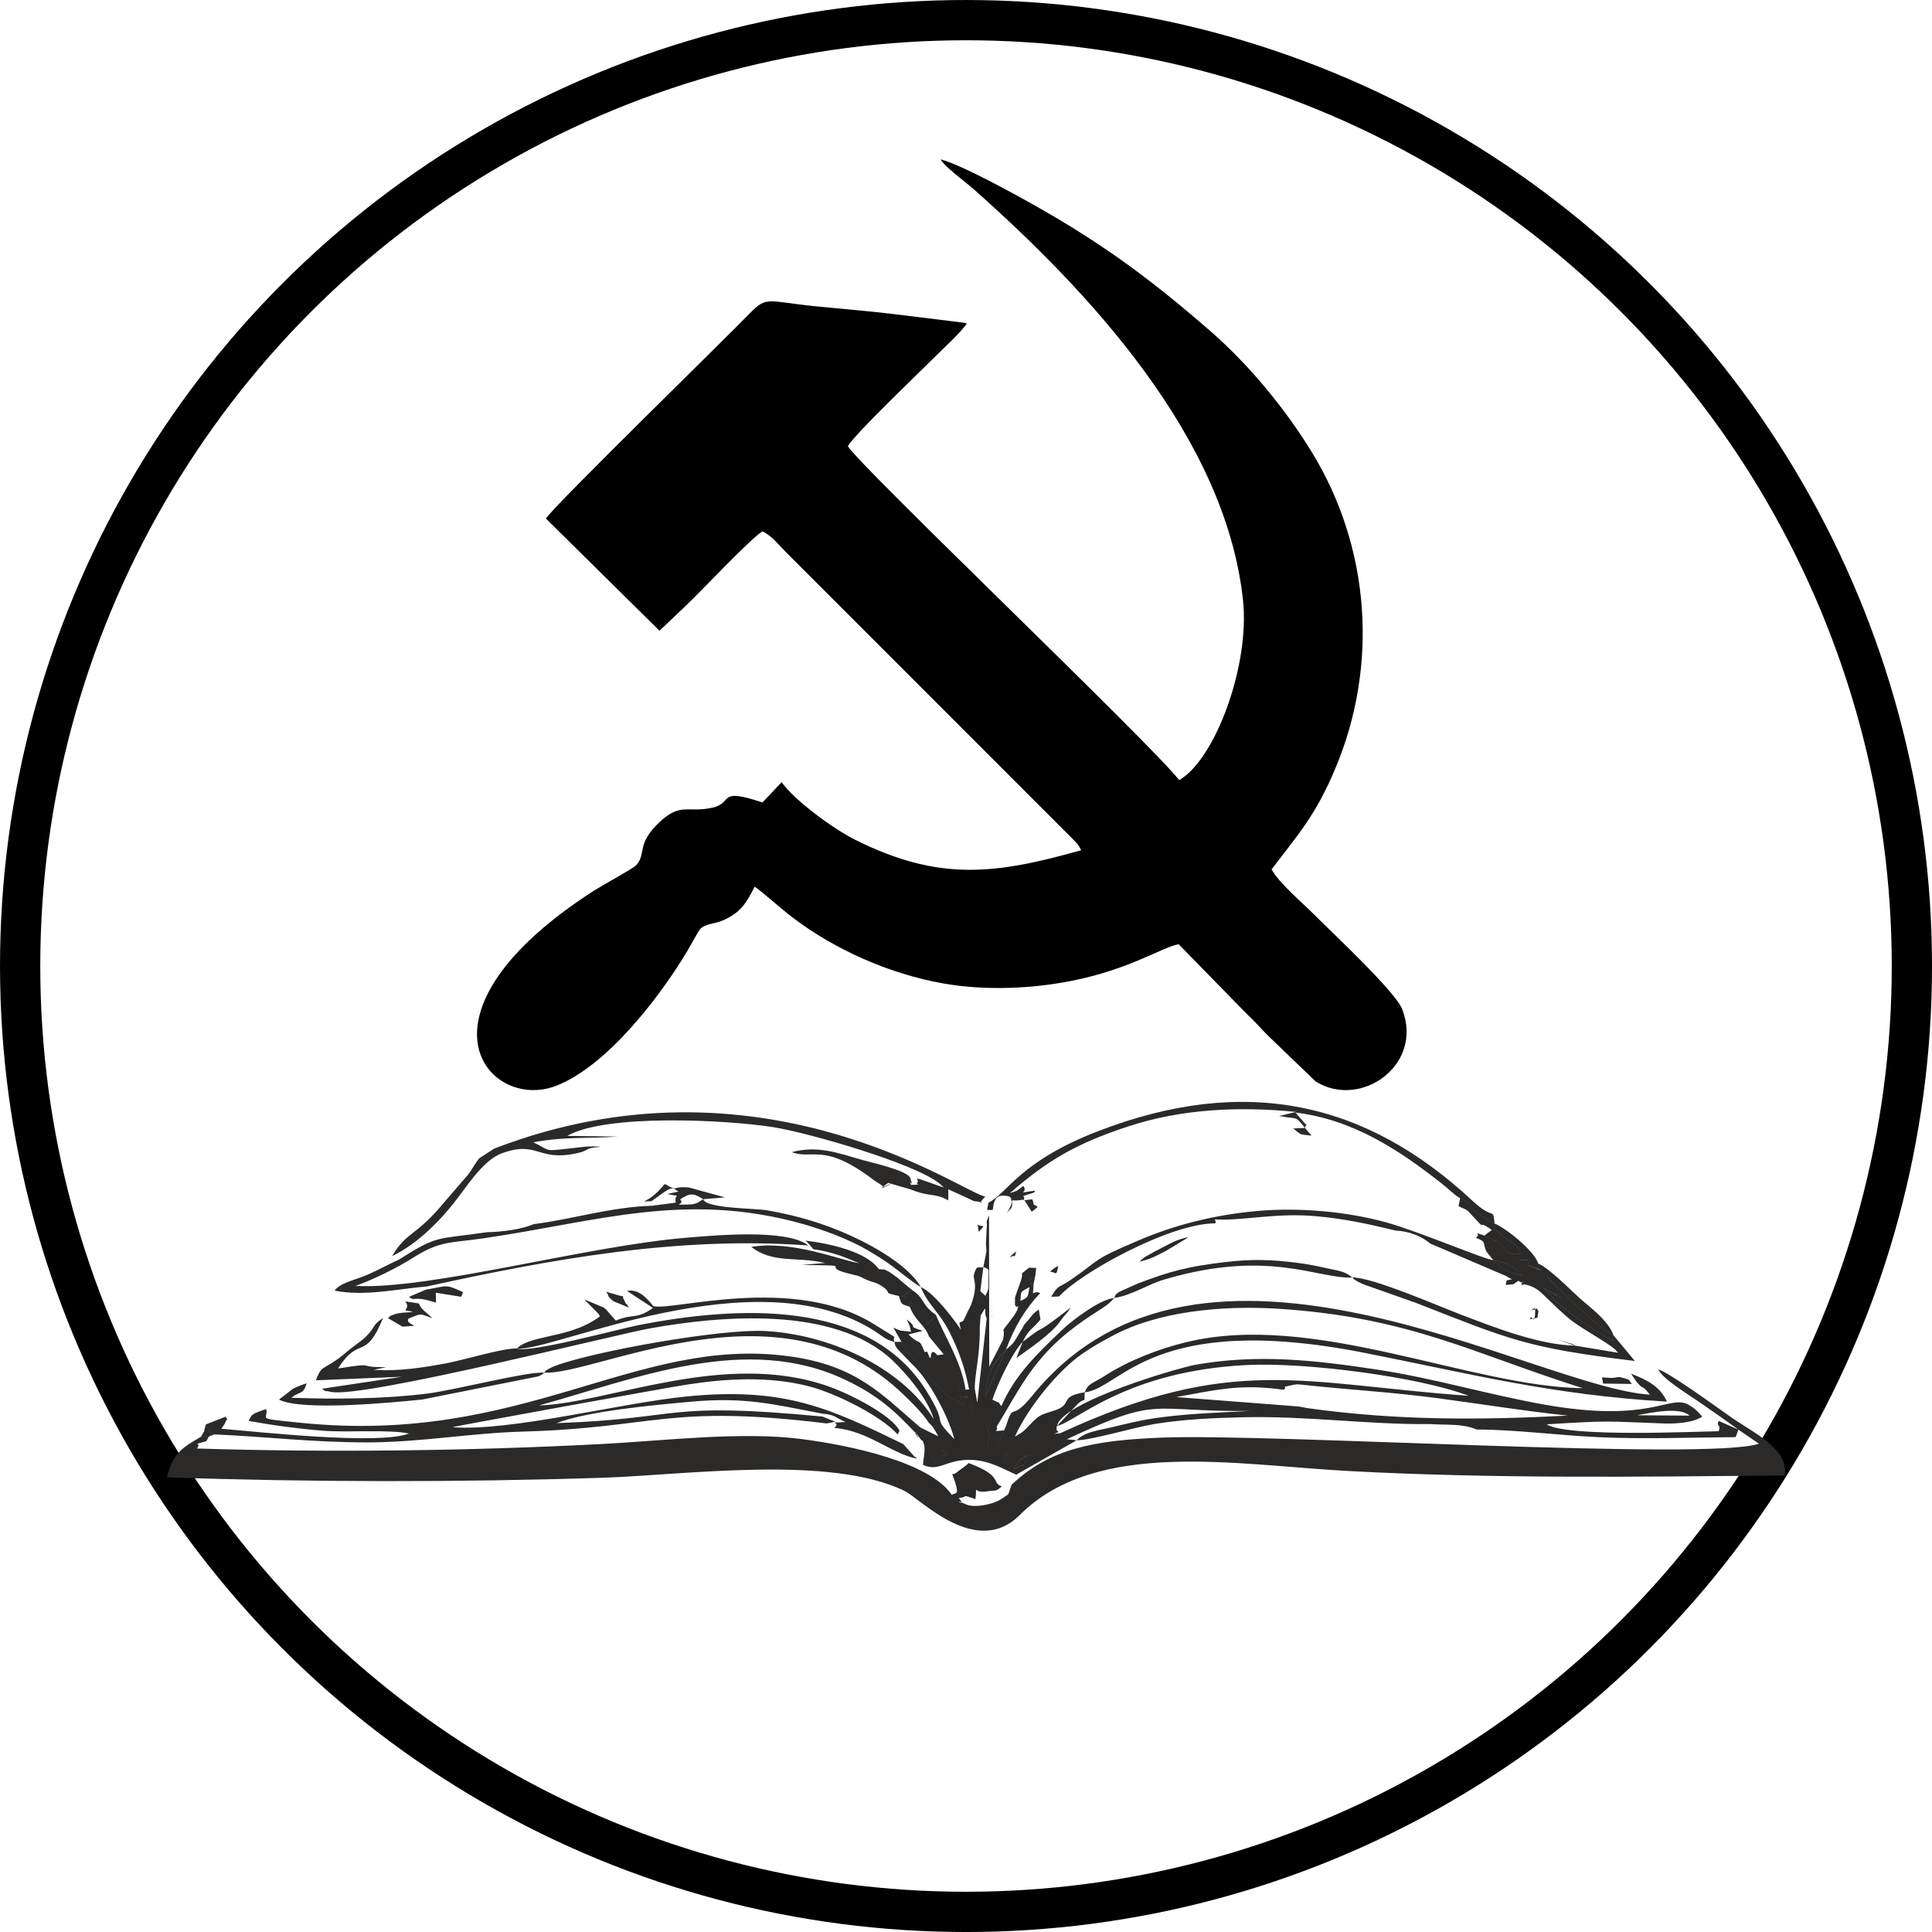
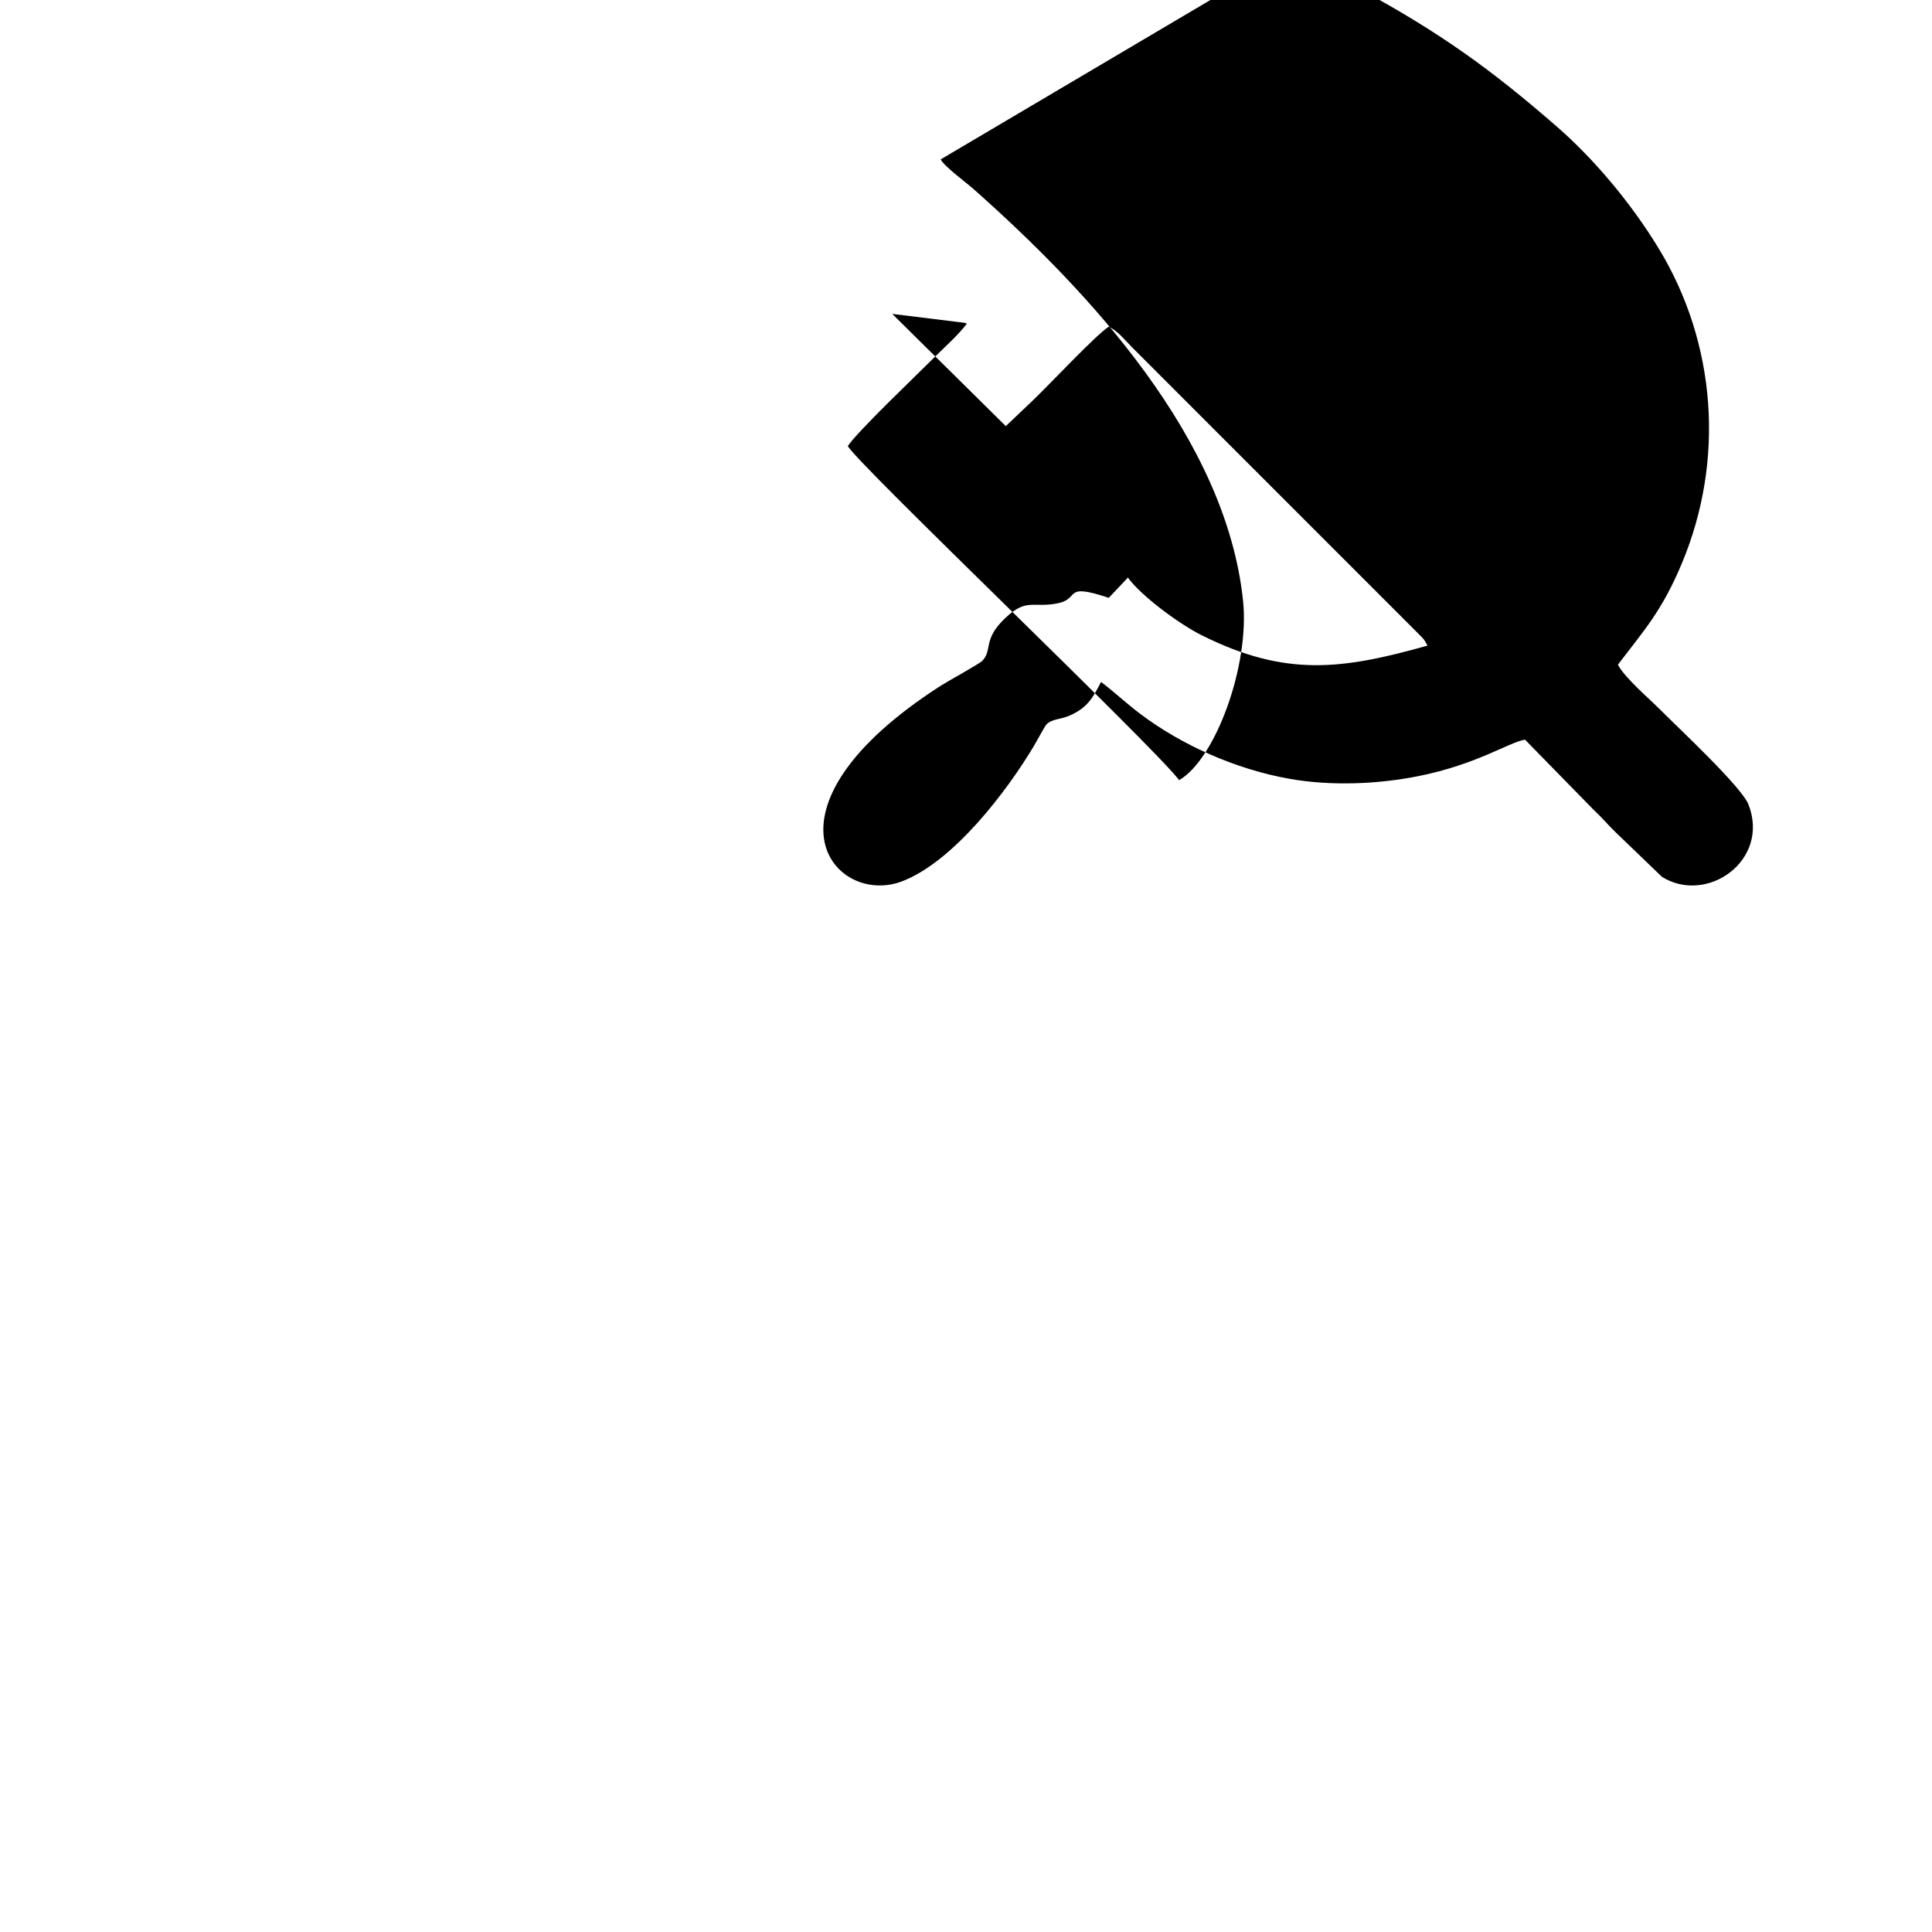
<svg xmlns="http://www.w3.org/2000/svg" xml:space="preserve" width="25.4mm" height="25.4mm" style="shape-rendering:geometricPrecision; text-rendering:geometricPrecision; image-rendering:optimizeQuality; fill-rule:evenodd; clip-rule:evenodd" viewBox="0 0 799.15 799.15">
  <defs>
    <style type="text/css">  .str0 {stroke:black;stroke-width:16.65;stroke-miterlimit:22.926} .fil0 {fill:none} .fil2 {fill:#2B2A29} .fil1 {fill:black}  </style>
  </defs>
  <g id="Слой_x0020_1">
-     <circle id="Oval" class="fil0 str0" cx="399.58" cy="399.58" r="391.25" />
-     <path class="fil1" d="M389.09 65.94c1.7,3.09 9.99,9.05 13.9,12.52 47.66,42.32 104.08,102.77 111.18,169.96 2.83,26.82 -11.44,65.62 -26.41,74.27 -12.04,-15.44 -131.62,-129.33 -137.08,-138.15 3.46,-5.56 29.33,-30.23 37.19,-38.07 3.63,-3.62 8.81,-8.22 12.05,-12.6 -0.3,-0.16 -0.7,-0.28 -0.95,-0.35l-29.91 -3.68c-10.6,-1.27 -21.05,-2.08 -31.66,-3.14 -20.02,-2 -20.13,-4.46 -27.33,2.99 -10.16,10.5 -80.95,79.53 -84.26,84.79l46.98 46.42 10.81 -10.27c7.51,-7.16 26.58,-27.6 31.8,-30.87 4.01,2.12 5.92,4.75 9.41,8.33l118.57 118.6c2.52,2.65 2.14,1.88 3.84,5 -35.53,10 -58.67,12.98 -93.23,-4.19 -9.62,-4.78 -25.41,-16.56 -30.69,-23.95l-7.92 8.38c-19.14,-6.38 -11.71,0.25 -20.86,2.2 -10.33,2.19 -12.9,-2.29 -21.7,5.92 -9.82,9.17 -5.33,13.21 -9.73,17.91 -1.17,1.26 -14.39,8.51 -17.29,10.37 -79.32,51.03 -43.83,91.59 -15.85,80.83 21.22,-8.16 43.36,-37.33 54.5,-56.03 0.78,-1.31 4.57,-8.23 5.08,-8.76 2.47,-2.53 5.85,-1.99 9.92,-3.85 7.09,-3.24 9.24,-7.02 12.73,-13.79 4.97,3.69 10.36,8.77 16.21,13.19 16.95,12.79 39.35,22.91 61.83,26.88 17.2,3.03 36.47,2.21 53.06,-1.09 24.24,-4.82 37.22,-13.84 44.25,-15.14l28.24 28.87c4.37,4.11 5.6,5.9 9.11,9.31l19.34 18.6c18.55,11.56 44.77,-6.72 35.78,-29.91 -2.84,-7.32 -28.93,-31.61 -36.09,-38.82 -4.94,-4.98 -15.15,-13.63 -17.93,-19.05 11.07,-14.55 18.15,-22.15 26.38,-41.73 17.96,-42.75 14.34,-91.25 -9.51,-130.43 -11.66,-19.17 -27.07,-37.27 -41.96,-50.25 -27.48,-23.96 -48.74,-39.16 -81.24,-56.81 -7.65,-4.15 -23.18,-12.47 -30.56,-14.43z" />
-     <path class="fil2" d="M415.05 604.19c-0.04,-1.51 2.56,-5.15 1.77,-0.41 -0.52,3.1 -1.74,1.62 -1.77,0.41zm4.27 3.35c2.31,-3.43 2.02,-3.54 5.66,-5.63 -1.65,5.19 -0.64,3.4 -5.66,5.63zm-33.92 -5.01c0.91,0.05 0.94,-2.06 1.53,0.41 0.4,1.69 0.64,-0.45 -0.2,2.1l-1.33 -2.51zm4.36 -1.15c-0.96,-2.97 3.59,0.68 1.51,0.51 -1.15,-0.1 -1.07,0.86 -1.51,-0.51zm287.41 -15.97c6.2,-1.18 17.71,-3.57 21.7,0.15l-21.7 -0.15zm-231.83 10.35l-4.06 -0.43c38.93,-18.15 33.21,-11.34 75.65,-11.69 -12.97,0.65 -27.11,1.14 -39.55,3.02 -6.12,0.92 -11.85,2.35 -17.58,3.72 -5.77,1.37 -11.17,1.9 -14.47,5.39zm85.63 -20.88c2.19,-1.97 -2.35,-0.63 4.35,-2.12 1.53,-0.34 2.58,0 3.82,0.07 18.93,2.05 36.97,3.02 55.98,5.58 17.84,2.4 35.53,5.24 53.35,7.15 -35.94,1.83 -70.21,2.11 -107.44,-3.07l-3.62 -0.67 -4.66 -0.39 -46.09 -3.54c1.89,-0.44 3.92,-0.72 5.81,-1.08 14.5,-2.79 23.8,-4.04 38.48,-1.93zm-114.86 -16.68l-8.41 18.99c0.78,-9.75 2.88,-12.98 8.41,-18.99zm5.97 -20.05c0.39,-4.44 -0.34,-3.42 3.75,-5.75 -0.8,4.3 -0.14,3.95 -3.75,5.75zm-15.31 -14.08c2.9,1.28 2.03,0.54 2.07,5.68 0.03,3.45 0.13,3.56 -1.24,6.2 2.7,2.31 2.55,-0.26 2.7,5.09 0.25,8.81 0.83,0.36 -2.15,4.18l-3.92 34.99 -1.01 -5.77 -0.67 0.09 -0.33 7.19c-0.56,0.25 -0.2,5.66 -1.66,-3.83 -2.67,0 -1.47,-0.47 -1.64,3.34l-6.65 -3.68c-4.55,-4.27 -17.3,-17.76 -19.39,-22.53l-2.94 0.05c0.77,2.55 -0.27,0.34 1.21,2.84l6.22 6.44c6.9,6.33 15.17,22.03 17.37,30.94 -10.52,-10.91 -1.41,-3.71 -11.55,-19.97 -24.01,-38.5 -78.96,-34.97 -118.73,-27.27 -8.23,1.59 -45.74,11.84 -50.56,9.72 -5.8,-0.2 -21.4,4.62 -28.92,6.06 -9.39,1.81 -20.75,3.54 -30.33,2.76l5.19 -1.12c-13.41,0.27 -2.8,-2.17 -20.01,0.59 8.86,-13.96 11.2,-2.69 18.61,-20.87 -4.24,2.84 -3.1,3.2 -5.67,6.17 -2.77,3.19 -4.3,3.78 -7.62,6.42 -2.99,2.38 -3.8,3.34 -7.08,5.49 -4.7,3.09 -5.33,2.12 -7.41,7.68l35.55 -1.47 -33.02 4.96c3.17,2.15 -0.86,0.27 3.7,1.29 12.73,2.82 117.35,-23.62 131.82,-26.23 28.9,-5.23 76.44,-9.56 100.46,13.21 4.91,4.66 14.51,15.36 17.07,24.32 -13.83,-22.21 -44.1,-35.11 -69.76,-36.47 -18.24,-0.97 -70.51,8.32 -86.81,14.41 -0.43,0.16 -1.64,0.68 -2.01,0.88 -2.57,1.39 -1.69,1.02 -2.57,1.94 21.61,1.07 95.84,-38.72 146.22,6.81 2.98,2.7 10.56,9.99 12.64,13.61l1.57 1.65c0.18,0.23 0.47,0.62 0.64,0.87 0.17,0.23 0.4,0.66 0.55,0.87 0.12,0.18 1.26,2.27 1.44,2.53l-7.49 -3.69c-15.88,-13.52 -26.18,-25.7 -54.59,-29.48 -63.41,-8.43 -109.56,36.96 -201.57,27.57 -19.63,-2 -13.31,-1.18 -14.38,-5.69 -6.89,2.26 -5.81,2.44 -7.31,4.9 9.65,1.76 20.89,3.3 31.09,4.08 10.19,0.78 26.91,-0.62 35.28,1.14 -12.55,4.82 -61.33,-0.62 -77.63,-1.98l1.11 -1.58c0.06,-0.13 0.36,-0.6 0.42,-0.75 1.16,-3.12 1.63,-0.27 0.19,-2.65l-8.16 3.23c1.93,2.84 0.8,2.62 3.46,4.1 21.27,0.89 41.07,3.35 63.66,3.3 22.22,-0.06 42.15,-3.85 64.11,-4.47 55.33,-1.58 59.59,-11.4 125.65,-3.37l3.51 -0.7 -5.3 -2.15c-66.51,-6.31 -56.31,0.81 -109.95,2.73 12.37,-4.9 39.89,-7.46 55.29,-8.85 22.86,-2.07 34.2,1.05 54.7,4.94 5.21,0.42 4.91,1.43 9.53,3.47 -8.89,0.49 -1.32,-0.37 -4.68,2.42 13.76,1.03 23.84,10.75 34.13,12.69 -0.25,-0.24 -0.62,-0.95 -0.73,-0.7 -0.11,0.23 -0.58,-0.55 -0.72,-0.68l-4.16 -4.64c-30.3,-14.73 -48.96,-23.71 -89.45,-19.7 -27.54,2.73 -72.94,14.57 -97.05,12.73 0.62,-0.32 87.3,-16.09 96.52,-17.54 16.59,-2.61 34.43,-3.66 51.03,0.64 11.22,2.9 29.92,12.3 36.66,19.92l0.76 -1.58c-3.24,-6.32 -19.92,-14.96 -29.2,-18.26 -43.03,-15.3 -91.19,6.93 -119.98,7.84 40.33,-11.13 85.81,-30.19 126.98,-10.52 13.32,6.36 20.4,12.89 29.11,22.18 2.87,5.72 -3.73,-5.47 1.51,1.88 1.5,2.1 0.93,-0.09 1.71,2.59 0.61,2.11 -0.17,5.28 -0.43,8.41 6.81,3.2 9.64,-2.52 20.32,-2.03 7.36,0.34 13.15,3.84 18.24,6.12l25.01 -14.23c5.91,0.01 24.02,-5.44 32.59,-6.81 11.91,-1.89 24.12,-2.45 36.44,-2.73 26.11,-0.59 51.99,3.1 76.89,2.82 7.71,0.49 13.35,-0.3 19.55,2.26 15.88,0.02 34.22,2.45 50.95,3.19 18.61,0.82 37.5,0.09 56.15,-0.04l1.17 -3.1 -8.14 -3.61c-1.27,2.34 1.12,1.36 -0.04,4.25 -8.81,0.12 -62.85,2.66 -71.14,-2.86 28.13,-1.64 22.63,-1.24 48.73,-0.33 4.19,0.14 11.75,-0.19 15.61,-2.86 -1.9,-2.12 -2.89,-3.23 -5.48,-4.78 -7.96,-4.77 -15.18,7.77 -59.87,-0.18 -23.16,-4.12 -45.46,-10.84 -68.57,-14.38 -25.8,-3.95 -49.72,-6.69 -75.67,-2.09 -7.09,1.26 -55.36,15.34 -57.28,25.3 8.05,-1.69 28.37,-22.69 78.53,-25.19 24.27,-1.21 71.28,4.89 91.73,12.73 -68.64,-4.88 -97.54,-17.62 -168.91,15.47l-5.61 5.25c-2.33,-6.7 3.09,-0.49 -1.62,-4.53 -2.55,0.6 -0.08,-0.37 -2.15,1.27 -0.04,0.03 -2.16,1.81 -2.37,1.92 -4.29,2.24 4.16,-0.87 -5.08,1.84l2.84 -7.76c-2.11,2.04 -2.61,2.12 -4.79,3.41 5.53,-12.25 17.99,-27.44 27.85,-34.24 4.47,-3.08 7.68,-4.83 12.35,-7.36 18.81,-10.21 45.42,-12.74 68.47,-11.29 54.65,3.43 81.15,18.69 126.25,32.87 -46.64,-0.6 -111.33,-31.88 -164.06,-19.03 -11.61,2.83 -23.82,7.58 -33.71,13.94 -5.14,3.31 -6.72,2.91 -8.29,6.79 14.96,-1.33 27.74,-33.71 115.91,-16.29 44.2,8.73 77.03,17.33 124.92,20.14 -2.68,-6.06 -7.81,-8.84 -14.86,-11.58l2.33 3.44c0.27,0.31 0.55,0.6 0.85,0.93 2.29,2.44 1.1,-0.1 4.65,4.33 -47.62,-2.91 -185.38,-86.03 -255.45,0.4 -9.4,11.6 -7.39,1.79 -11.03,12.89l1.65 -1.27c-3.11,2.4 -4.94,4.01 -5.71,11.12 -0.91,-0.08 -2.43,-0.67 -2.69,-0.73 -0.14,-0.03 -0.59,-0.12 -0.74,-0.15l0.8 -10.31c-0.82,1.1 -2.03,-1.69 -0.81,2.29 1.71,5.61 0.54,2.67 4.83,6.08 0.08,-0.37 0.14,-1.32 0.21,-1.12l1.8 -4.43c-5.99,0.46 -2.01,0.57 -3.1,-1.46 9.57,-15.66 15.24,-28.81 33.35,-42.08 9.07,-6.64 12.06,-7.32 15.27,-11.17 -5.51,0.29 -17.22,9.04 -21.6,13.25 -10.15,9.74 -19.25,18.28 -25.07,31.48 -2.55,-3.71 -0.09,-0.53 -2.04,-1.93l-1.63 -0.77c1.89,-5.95 7.86,-18.94 12.5,-23.94 2.8,-5.71 4.28,-5.2 7.37,-9.27l-0.7 -4.12c-2.87,2.21 -1.75,1.28 -4.38,4.42 -3.5,4.19 -0.34,-0.08 -2.91,4.17 -2.64,4.35 -2.66,5.14 -6.26,8.02 3.47,-9.52 8.37,-17.39 14.16,-23.38 -3.56,-1.56 -3.12,3.04 -2.76,-3.67 -3.84,-1.63 1.6,3.88 -1.68,-1.81l2.4 -1.61 0.36 -3.28 -2.91 -0.15c-5.01,4.09 -1.78,0.68 -3.5,5.66 -0.14,0.39 -2.32,6.53 -2.34,6.62l-0.03 3.11c0.03,0.1 0.27,0.4 0.31,0.48 0.52,1.3 1.6,-1.82 0.6,1.75 -0.07,0.24 -1.04,1.86 -1.26,2.16 -7.32,10.03 -3.03,2.69 -4.61,10.09l-5.68 11.07 -0.08 -62.61c-1.7,4.22 -0.54,1.24 -1.02,6.11 -0.02,0.18 -0.26,5.64 -0.26,5.74l0.13 2.01c0.01,0.33 0.08,0.73 0.07,1.05l-1.26 6.51zm312.31 67.29l8.48 5.81c-20.88,7.16 -200.58,-4.3 -246.91,-2.52 -28.39,1.09 -46.42,4.61 -62.15,19.44 -2.16,5.35 -0.36,3.14 -3.78,5.61 -3.75,2.72 -11.84,4.12 -15.16,2.56 -6.92,-3.22 0.89,1.9 -3.01,-2.64 -0.3,0.24 -0.81,0.36 -0.98,0.6 -2.65,3.8 -1.65,-1.52 -1.89,-1.91 -9.03,-13.32 -41.23,-20.43 -62.69,-23.13 -24.66,-3.1 -56.35,0.76 -81.72,2.1 -54.68,2.88 -112.93,3.58 -167.84,1.88 2.35,-3.02 -2.96,-1.03 3.92,-3.02 0,-2.83 0.68,-2.14 -2.21,-1.86 -7.54,4.51 -11.54,6.47 -14.05,16.81 58.42,2.01 121.49,2.08 180.02,0.17 34.25,-1.11 94.24,-9.62 125.05,5.45 6.59,3.22 29.63,27.94 47.64,9.96 31.85,-31.8 89.79,-20.66 136.16,-18.19 60.36,3.22 119.73,2.38 180.31,1.83 1.48,-11.32 -12.4,-17.16 -22.97,-24.62 -5.55,-3.92 -25.06,-18.06 -29.36,-19.25 1.55,3.76 12.43,10.41 16.12,12.93 6.25,4.28 11.53,7.99 17.03,11.98zm-51.7 -39.05c0.19,2.56 -2.45,2.5 0.4,2.17 -4,-1.12 -12.17,-7.06 -15.64,-9.52 -11.83,-8.4 -7.24,-6.54 -13.72,-12.25 0.67,0.39 3.15,1.69 3.21,1.73 6.74,4.09 -3.44,-2.27 1.83,1.16 0.27,0.17 0.74,0.5 0.96,0.65 0.23,0.15 0.65,0.46 0.98,0.69 -2.6,-8.51 -3.75,-5.1 -5.58,-9.24 1.82,2.7 23.07,23.29 27.57,24.6zm-49.73 -31.07c4.79,0.92 8.69,2.1 11.96,6.41 -4.76,-1.16 -8.92,-2.6 -11.96,-6.41zm-182.84 15.19l3.32 -0.2c8.08,-9.23 45.53,-30.23 64.5,-30.2 1.16,-1.78 -2.78,-1.69 3.13,-1.52 12.64,-0.26 23.39,-2.73 38.15,-1.48 12.03,1.02 22.16,3.26 33.49,6 5.42,0.19 10.88,2.44 14.18,5.34l31.57 13.51c2.76,2.12 3.84,0.53 0,1.84l-0.33 1.79c4.98,-0.59 1.92,0.32 5.26,-1.72 3.77,2.54 0.52,-1.23 1.45,1.81l0.92 -0.4c5.04,1.08 6.61,3.08 9.79,6.12 11.7,11.21 9.42,8.75 24,18.07 0.08,0.05 2.5,1.69 2.59,1.77 1.7,1.38 1.22,1.04 2.45,2.39l-17.69 -2.93c-15.28,-0.3 -34.47,-7.97 -47.35,-12.87 -8.42,-3.19 -36.9,-15.62 -44.88,-15.33 0.5,0.5 0.27,0.6 2.41,1.76 1.32,0.72 1.41,0.71 2.88,1.3l20.76 7.33c38.94,15.19 45.43,18.64 90.83,24.14l-8.85 -10.65c-2.22,-6.24 -9.84,-11.62 -14.09,-15.44 -4.04,-3.63 -12.49,-12.31 -16.97,-14.18 0.97,3.18 -3.16,2.19 1.06,2.56 -8.41,-2.99 -3.64,-0.67 -5.32,-4.13l-3.23 0.14 0.2 -2.68c-6.29,1.11 -6.91,-2.78 -9.04,-4.67l-5.99 -2.84c-5.93,-1.81 -0.83,-0.98 -3.54,0.93 4.75,1.79 2.52,2.03 4.48,5.84l2.71 3.39c-2.93,0 -30.86,-11.89 -44.15,-15.57 -16.77,-4.64 -36.79,-6.3 -53.96,-4.7 -17.74,1.65 -33.79,5.82 -48.47,12.07 -20.24,8.61 -15.15,7.45 -28.41,16.54 -4.92,3.37 -4.79,1.6 -7.84,6.85zm-272.64 -16.85c10.82,-5.15 20.87,-15.54 27.86,-24.99 4.92,-6.66 10.93,-15.1 17.41,-17.49 15.18,-5.59 14.67,3.61 31.47,-0.14 5.25,-1.17 2.51,-2.12 9.68,-2.61 -4.57,-0.53 -8.93,0.28 -13.5,0.76 -10.27,1.06 -6.82,1.14 -14.48,-2.62 13.63,-2.48 21.61,-1.39 34.87,-2.37l-20.87 -0.28c16.06,-9.18 65.65,-6.67 85.14,-3.62 14.6,2.29 58.28,14.92 68.71,23.2 0.31,0.25 0.7,0.66 0.96,0.87 0.26,0.22 0.65,0.6 0.96,0.92 -15.99,-5.54 -9.26,-3.67 -11.1,-1.71 -0.64,0.68 3.8,0.39 -2.46,0.61 -1.3,-3.43 1.2,1.77 0,-1.86 -0.04,-0.12 -0.12,-0.57 -0.19,-0.7 -0.07,-0.15 -0.24,-0.56 -0.35,-0.71 -2.12,-2.93 -15.71,-5.93 -19.67,-7.06 -10.46,-3.01 -18.43,-6.01 -29.07,-3.22 8.3,3.28 13.12,-4.18 33.57,11.32 1.58,1.2 2.85,1.77 4.48,3.05 9.61,-4.84 -6.87,4.39 1.81,-1.64l9.34 2.72c8.23,3.32 9.46,1.22 15.52,4.49l0 -4.57 10.75 4.95c6.39,0.35 -0.08,2.39 4.56,-1.91 -9.6,-1.62 -93.13,-62.25 -203.15,-19.87l-6.16 3.98c-2.04,2.46 -2.93,4.59 -4.53,6.65l-9.73 11.28c-12.05,14.66 -15.71,12.2 -21.83,22.58zm128.71 -23.52c-1.15,0.64 -2.71,2.1 -5.35,2.15 -9.32,0.16 -1.71,0.4 -4.2,-2.11 4.06,-2.66 5.44,-2.72 9.55,-0.04zm-21.46 0.83l5.05 -3.62c4.5,-3.14 4.29,-1.22 6.19,-0.4l-4.66 1c6.77,1.65 2.75,-1 3.5,3.59l-9.85 1.29c-16.8,0.47 -32.59,5.52 -48.86,7.6 -5.06,2.14 -12.9,3.22 -19.43,3.34 -20.69,3.1 -20.01,0.88 -36.08,11.19 -4.4,2 -8.13,4.09 -12.84,6.21 -5.44,2.44 -11.44,3.28 -14.06,6.76 12.63,2.48 25.61,-0.68 38.18,-1.72 50.75,-11.11 103.73,-20.97 157.77,-16.95 -8.73,-7.1 -39.88,-4.06 -49.7,-3.28 -41.94,3.36 -106.14,21.56 -137.61,20.02 8.11,-2.93 17.36,-7.6 23.72,-11.6 11.52,-7.26 15.08,-6.01 29.88,-8.2 46.7,-6.9 82.96,-19.33 131,-5.97 9,2.5 19.96,6.68 27.11,10.89 4.15,2.44 7.54,4.53 11.03,7.19 2.6,1.98 8.98,7.09 11.09,8.12 -5.4,-9.74 -23.56,-19.65 -37.93,-24.93 -8.32,-3.06 -16.17,-5.11 -25.55,-6.78 -5.11,-0.91 -25.36,-0.67 -26.49,-4.61l9 -0.75 -14.79 -4.06c-7.65,-0.8 -4,2 -10.07,-1.47 -1.41,1.43 -4.3,5.35 -8.7,7.22l3.1 -0.11zm139.4 0.63c-0.42,3.61 -1.41,2.94 1.83,2.94 0.55,-5.15 1.93,-6.68 6.87,-5.57 0.24,0.41 0.73,0.51 0.74,1.23 0.01,0.63 0.53,0.88 0.5,1.16 -0.38,3.4 -0.27,1.92 -2.27,4.43 4.68,-7.79 -0.95,-4.06 7.06,-5.55l3.21 5.08 2.49 -1.99c-3.06,-2.11 -0.93,0.11 -2.27,-3.18 -6.77,0.86 -1.93,0.4 -3.76,-1.35l4.55 -1.45 0.44 -0.76c-9.24,1.1 -2.63,1.41 -4.89,-1.98 -2.98,2.06 -1.29,1.62 -5.59,2.98 16.05,-13.94 27.81,-20.66 49.42,-27.73 21.52,-7.04 45.44,-8.23 68.98,-5.85l-7.02 1.7c8.25,1.54 6.24,-0.4 10.69,4.89 0.9,-2.94 1,-0.27 -0.54,-2.38l-3.43 -3.95c23.82,2.86 42.98,15.53 60.75,29.54 2.8,2.21 4.71,4.32 7.37,5.92 5.49,2.99 2.43,1.9 6.47,5.46 2.01,1.77 5.23,3.86 7.78,4.95 -0.75,-7.09 -0.07,-0.91 -9.09,-9.33 -44.2,-41.24 -94.32,-52.28 -155.07,-28.77 -32.3,12.49 -37.2,25.51 -45.21,29.54zm-159.14 43.31l-8 -3.34 5.82 5.91c0.19,0.24 0.46,0.71 0.66,1.08 -10.57,8.07 -24.55,7.71 -31.88,11.52 -1.91,0.99 -1.97,1.41 -2.38,1.78 14.35,1.63 98.52,-38.62 147.85,-7.24 3.06,1.94 4.5,3.63 8.2,4.54 -1.26,-3.49 3.81,0.34 -8.35,-7.3 -33.38,-20.94 -84.26,-5.25 -91.41,-7.54 -2.49,-3.25 -6.28,-7.3 -10.83,-6.25l10.72 7.02c-6.96,4.96 -7.97,2.13 -15.38,5.24l-4.03 -4.62c-0.23,-0.22 -0.64,-0.55 -0.98,-0.81zm131.17 -8.44c3.27,7.78 7.88,10.43 12.12,19.05 3.69,7.5 6.09,14.04 7.88,23.24l1.69 -0.13 0.67 -0.09c-0.15,-5.75 2.23,-13.7 2.05,-25.19 -0.01,-0.48 0.31,-4.96 0.43,-5.18 3.2,-5.69 0.94,-1.14 2.44,1.15 2.97,-3.82 2.39,4.62 2.15,-4.18 -0.15,-5.35 0,-2.78 -2.7,-5.09l-2.09 -1.88 1.26 -10.01c-1.88,0.84 -2.64,-1.48 -3.91,3.2 -0.49,1.8 1.96,3.8 -1.1,12.24 -0.28,0.77 -1.01,2.04 -1.18,2.44l-2.02 4.22c-1.61,1.6 -2.17,-0.61 -1.06,3.95 -0.9,-1.63 -10.75,-15.45 -16.65,-17.73zm-22.29 -2.95c-1.41,-2.19 -0.32,-0.95 -1.39,0.24 8.91,-6.31 5.02,-1.21 6.32,-4.74 -5.1,-7.26 -20.31,-10.56 -30.19,-11.77 5.81,5.92 -0.66,1.93 11.53,5.37 3.93,1.11 7.21,2.59 10.61,3.98 -7.82,-1.22 -27.65,-9.6 -44.69,-6.76 9,6.98 18.53,3.89 30.57,6.64l-9.67 0.84c24.25,0.31 6.93,0.16 18.57,3.34 5.22,1.43 3.64,0.49 8.32,2.85zm-133.47 38.35c-6.98,-0.59 -36.92,7.25 -48.64,8.68 -17.83,2.19 -37.69,2.37 -55.94,1.69 3.99,-3.08 4.9,-1.09 6.3,-5.98 -2.08,0.67 -3.59,1.25 -5.67,2.29l-5.76 4.46c9.47,4.84 46.61,1.24 59.3,-0.04l47.96 -9.56c2,-0.84 2.08,-1.26 2.46,-1.54zm235.75 -30.88c7.46,-1.15 13.73,-5.58 20.66,-7.63 43.13,-12.81 63.48,-0.24 77.86,-0.84 -3.14,-2.73 -6.08,-2.83 -10.33,-3.8 -4.53,-1.04 -8.47,-1.82 -13.09,-2.38 -10.86,-1.32 -18.54,-1.48 -29.39,-0.19 -15.2,1.81 -22.37,3.69 -35.88,8.83l-7.81 3.5c-2.68,2.09 -0.63,0.32 -2.02,2.51zm-61.92 44.34l-1.76 -2.98c0.23,-5.14 -0.92,-7.71 -2.55,-11.97l-4.26 -6.1 -2.6 0.36c-1.57,1.61 -0.8,-0.44 -2.38,2.55 -0.22,-0.22 -0.53,-0.53 -0.68,-0.64l-11.81 -7.43c2.09,4.76 14.84,18.26 19.39,22.53l6.65 3.68zm25.67 9.56l-2.84 7.76c9.24,-2.7 0.8,0.4 5.08,-1.84 0.21,-0.11 2.33,-1.88 2.37,-1.92 2.07,-1.64 -0.4,-0.67 2.15,-1.27 4.71,4.04 -0.71,-2.17 1.62,4.53l5.61 -5.25 -2.71 0.28c3.99,-1.34 0.22,-0.15 1.35,-3.3l8.6 -9.11c3.46,-3.15 2.57,0.54 2.85,-4.8 -11.15,1.86 -4.51,4.97 -12.59,7.57 -6.25,2.01 -5.98,1.51 -11.5,7.35zm-30.92 27.51c0.25,0.4 -0.76,5.71 1.89,1.91 0.17,-0.24 0.68,-0.36 0.98,-0.6 4.57,-0.34 0.36,-1.81 6.94,0.46 0.92,-7.03 -1.7,-2.16 4.85,-3.21 3.84,-0.62 3.32,0.3 6.06,-2.05 -4.67,-1.61 0.9,-4.15 -13.71,-9.66 -0.31,0.24 -0.66,0.63 -0.84,0.81l-4.79 3.53c-0.08,0.03 -0.53,0.34 -0.59,0.15 -0.05,-0.19 -0.41,0.04 -0.58,0.14 3.51,9.18 1.57,7.45 -0.2,8.51zm-9.44 -65.55l6.11 7.43 4.26 6.1c1.64,4.26 2.78,6.83 2.55,11.97 3.14,-1.65 2.93,2.77 2.25,-3.46 -1.86,-11.83 -8.52,-21.68 -12.28,-30.96l-2.29 2.7c-0.2,-0.31 -0.79,0.77 -1.01,1.26 -0.21,-0.45 -0.39,-1.02 -0.56,-1.38 -0.15,-0.34 -0.36,-0.88 -0.55,-1.27l-2.38 -3.71c-4.2,-4.12 -3.33,-4.21 -4.03,-0.93 2.39,6.13 6.38,7.65 7.92,12.25zm283.15 -0.45c-4.49,-1.31 -25.75,-21.9 -27.57,-24.6 1.83,4.14 2.99,0.72 5.58,9.24 -0.33,-0.23 -0.75,-0.54 -0.98,-0.69 -0.22,-0.15 -0.69,-0.48 -0.96,-0.65 -5.27,-3.43 4.91,2.92 -1.83,-1.16 -0.06,-0.04 -2.54,-1.34 -3.21,-1.73 6.48,5.71 1.89,3.86 13.72,12.25 3.47,2.46 11.64,8.4 15.64,9.52 -2.85,0.32 -0.21,0.38 -0.4,-2.17zm-53.37 -41.23l5.99 2.84c2.13,1.89 2.75,5.78 9.04,4.67 -1.77,-3.99 -1.66,-3.06 -5.16,-5.69 -1.11,-0.83 -2.42,-1.58 -3.23,-2.38 -4.02,-3.94 -1.51,-0.79 -2.45,-4.45 -2.56,-1.09 -5.77,-3.18 -7.78,-4.95 -4.04,-3.56 -0.98,-2.48 -6.47,-5.46l-0.64 3.25c1.87,1.04 2.68,0.89 4.27,2.35 0.23,0.21 0.49,0.56 0.7,0.79 8.24,8.9 0.98,1.26 8.79,6.69l-3.06 2.33zm-255.44 18.36c2.43,0.98 3.76,0.9 6.26,2.58 4.8,3.22 -0.48,2.39 6.96,4.03 6.45,0.58 -0.95,0.97 3.57,-1.42 0.14,-0.08 0.52,-0.32 0.65,-0.39 0.24,-0.12 1.06,-0.38 1.51,-0.5 -2.84,-2.12 -3.4,-2.81 -6.35,-5.26 -0.27,-0.22 -3.16,-2.29 -3.36,-2.39 -3.15,-1.53 -0.75,-0.71 -4.31,-1.16 -1.3,3.53 2.59,-1.58 -6.32,4.74 1.07,-1.19 -0.02,-2.43 1.39,-0.24zm64.44 25.55l-2.57 6.7c4.67,-3.36 14.4,-9.84 18.11,-15.19 2.61,-3.76 2.06,-2.06 4.3,-5.64 -4.1,3.14 -5.69,4.48 -9.73,7.3 -2.7,1.88 -3.06,1.66 -5.14,3.16l-4.96 3.67zm-53.49 -5.84l3.37 5.89 11.81 7.43c0.15,0.11 0.46,0.42 0.68,0.64 1.58,-3 0.81,-0.94 2.38,-2.55 -4.35,-4.99 -1.45,5.86 -4.19,-1.36 -0.14,-0.37 -0.74,0.08 -1.11,0.07 -2.49,-6.48 -1.79,-2.4 -6.67,-7.31l5.9 -1.48c-7.12,-2.42 -1.32,-0.56 -6.57,-4.71l1.07 2.55c0.14,-0.51 0.32,1.72 0.64,2.53 -5.58,-0.74 -3.4,-0.01 -7.3,-1.69zm-202.99 -0.4l4.92 -0.38c-4.09,-1.77 -2.37,-2.96 -2.37,-3.02 5.71,-2.16 3.8,-2.15 9.8,-0.12l-3.62 -3.2c-1.28,-1.33 -1.34,-1.51 -2.05,-2.9 -10.1,-1.35 -2.63,-1.23 -5.53,2.92 7.27,1.07 -0.84,0.37 -4.11,1.45 -3.02,0.99 -2.34,1.16 -3.07,1.74l6.02 3.51zm9.58 -15.3l-6.95 2.97c2.85,2.22 1.32,-0.85 11.15,2.4l-0.03 -3.35c-0.01,-0.11 -0.04,-0.52 0.03,-0.76l10.45 1.67 0.77 -1.93c-7.66,-3.42 -6.04,-2.59 -15.42,-1zm195.68 2.61c1.31,4.11 1.03,3.12 4.53,4.47 0.7,-3.28 -0.17,-3.19 4.03,0.93l2.38 3.71c0.2,0.39 0.4,0.93 0.55,1.27 0.17,0.36 0.35,0.93 0.56,1.38 0.22,-0.49 0.81,-1.58 1.01,-1.26l2.29 -2.7c-5.91,-3.93 -4.62,-6.83 -9.61,-10.09 -0.45,0.12 -1.27,0.38 -1.51,0.5 -0.13,0.07 -0.51,0.31 -0.65,0.39 -4.52,2.38 2.87,1.99 -3.57,1.42zm257.25 -17.46c6.15,1.85 2.25,0.03 3.02,2.54 3.92,2.19 1.41,0.86 4.26,1.57 -1.81,-5.53 -13.66,-14.91 -18.13,-16.62 0.94,3.65 -1.57,0.51 2.45,4.45 0.81,0.8 2.12,1.54 3.23,2.38 3.5,2.63 3.39,1.7 5.16,5.69zm-137.44 -6.83c-4.77,0.61 -9.01,3.44 -14.24,6.04l-3.95 2.22c-0.34,0.25 -0.74,0.66 -1.02,0.88 -0.3,0.23 -0.7,0.64 -1.05,0.96 5.33,-1.3 6.64,-2.33 10.97,-4.48l9.29 -5.62zm-75.48 46.45c-5.53,6.02 -7.63,9.24 -8.41,18.99l8.41 -18.99zm246.99 14.07l11.95 0.15c-1.57,-1.4 0,-1.43 -3.06,-2.32 -3.35,-0.97 -1.97,-0.37 -5.43,-0.16l-3.93 -0.25 0.47 2.58zm-45.45 -51.03c3.04,3.8 7.2,5.24 11.96,6.41 -3.27,-4.31 -7.17,-5.49 -11.96,-6.41zm-363.87 17l6.42 2.62c-0.44,-0.37 -0.92,-1.81 -1.1,-1.47 -0.15,0.3 -0.63,-1.13 -0.82,-1.43 -1.68,-2.61 1.07,-1.32 -2.06,-2.09l-5.47 -1.57c0.39,0.66 0.73,0.99 0.94,1.84 0.15,0.62 1.75,1.78 2.09,2.09zm143.37 40.02l1.76 2.98c0.18,-3.81 -1.03,-3.34 1.64,-3.34 1.47,9.49 1.1,4.08 1.66,3.83l0.33 -7.19 -1.69 0.13 -1.45 0.13c0.68,6.23 0.89,1.81 -2.25,3.46zm142.64 -111.74l-4.86 0.21c3.71,3.11 2.6,2.31 7.54,2.98 -0.29,-0.25 -0.65,-1.14 -0.75,-0.87l-1.93 -2.32zm-456.68 127.76c2.89,-0.28 2.21,-0.97 2.21,1.86 1.43,-2.46 0.22,-1.66 3.24,-2.81 -2.66,-1.48 -1.53,-1.26 -3.46,-4.1 -1.23,4.64 0,1.41 -2,5.06zm336.2 13.26c5.03,-2.23 4.01,-0.45 5.66,-5.63 -3.64,2.1 -3.35,2.21 -5.66,5.63zm217 -84.85c-2.85,-0.71 -0.34,0.62 -4.26,-1.57 1.67,3.47 -3.09,1.15 5.32,4.13 -4.21,-0.37 -0.09,0.62 -1.06,-2.56zm-220.34 67.45l-0.67 1.47 -1.8 4.43c-0.07,-0.2 -0.13,0.75 -0.21,1.12 -4.29,-3.4 -3.11,-0.46 -4.83,-6.08 -1.22,-3.98 -0.02,-1.2 0.81,-2.29l-0.8 10.31c0.14,0.03 0.59,0.12 0.74,0.15 0.26,0.06 1.78,0.64 2.69,0.73 0.78,-7.1 2.61,-8.72 5.71,-11.12l-1.65 1.27zm216.08 -69.02c-0.77,-2.5 3.13,-0.69 -3.02,-2.54l-0.2 2.68 3.23 -0.14zm-217.01 83.06c0.03,1.21 1.25,2.69 1.77,-0.41 0.8,-4.74 -1.81,-1.1 -1.77,0.41zm19.31 -78.25c3.02,0.55 2.39,2.01 3.42,-2.27 -1.96,0.73 -3.23,2.18 -3.42,2.27zm198.31 19.77c4.5,-1.11 2.8,0.39 3.73,-3.28 -1.7,-2.35 1.13,-0.94 -3.36,-0.47l2.05 -0.93c-0.25,0.4 0.33,6.99 -1.67,3.74 -0.11,-0.17 -0.4,0.75 -0.75,0.94zm-205.16 -14.55l0.71 -3.42 -2.4 1.61c3.29,5.69 -2.16,0.18 1.68,1.81zm-22.62 -21.63c3.42,-3.92 1.31,-1.56 -0.54,-3.03l0.54 3.03zm-17.96 93.41c-0.59,-2.47 -0.62,-0.36 -1.53,-0.41l1.33 2.51c0.84,-2.55 0.6,-0.41 0.2,-2.1zm2.83 -1.56c0.44,1.37 0.36,0.41 1.51,0.51 2.08,0.17 -2.47,-3.48 -1.51,-0.51zm30.02 -81.79l0.57 -1.99c-5.12,4.11 -1.09,1.27 -0.57,1.99zm224.67 34.53l4.45 1.36c2.55,0.81 1.12,0.09 2.68,1.15l-7.13 -2.5z" />
+     <path class="fil1" d="M389.09 65.94c1.7,3.09 9.99,9.05 13.9,12.52 47.66,42.32 104.08,102.77 111.18,169.96 2.83,26.82 -11.44,65.62 -26.41,74.27 -12.04,-15.44 -131.62,-129.33 -137.08,-138.15 3.46,-5.56 29.33,-30.23 37.19,-38.07 3.63,-3.62 8.81,-8.22 12.05,-12.6 -0.3,-0.16 -0.7,-0.28 -0.95,-0.35l-29.91 -3.68l46.98 46.42 10.81 -10.27c7.51,-7.16 26.58,-27.6 31.8,-30.87 4.01,2.12 5.92,4.75 9.41,8.33l118.57 118.6c2.52,2.65 2.14,1.88 3.84,5 -35.53,10 -58.67,12.98 -93.23,-4.19 -9.62,-4.78 -25.41,-16.56 -30.69,-23.95l-7.92 8.38c-19.14,-6.38 -11.71,0.25 -20.86,2.2 -10.33,2.19 -12.9,-2.29 -21.7,5.92 -9.82,9.17 -5.33,13.21 -9.73,17.91 -1.17,1.26 -14.39,8.51 -17.29,10.37 -79.32,51.03 -43.83,91.59 -15.85,80.83 21.22,-8.16 43.36,-37.33 54.5,-56.03 0.78,-1.31 4.57,-8.23 5.08,-8.76 2.47,-2.53 5.85,-1.99 9.92,-3.85 7.09,-3.24 9.24,-7.02 12.73,-13.79 4.97,3.69 10.36,8.77 16.21,13.19 16.95,12.79 39.35,22.91 61.83,26.88 17.2,3.03 36.47,2.21 53.06,-1.09 24.24,-4.82 37.22,-13.84 44.25,-15.14l28.24 28.87c4.37,4.11 5.6,5.9 9.11,9.31l19.34 18.6c18.55,11.56 44.77,-6.72 35.78,-29.91 -2.84,-7.32 -28.93,-31.61 -36.09,-38.82 -4.94,-4.98 -15.15,-13.63 -17.93,-19.05 11.07,-14.55 18.15,-22.15 26.38,-41.73 17.96,-42.75 14.34,-91.25 -9.51,-130.43 -11.66,-19.17 -27.07,-37.27 -41.96,-50.25 -27.48,-23.96 -48.74,-39.16 -81.24,-56.81 -7.65,-4.15 -23.18,-12.47 -30.56,-14.43z" />
  </g>
</svg>